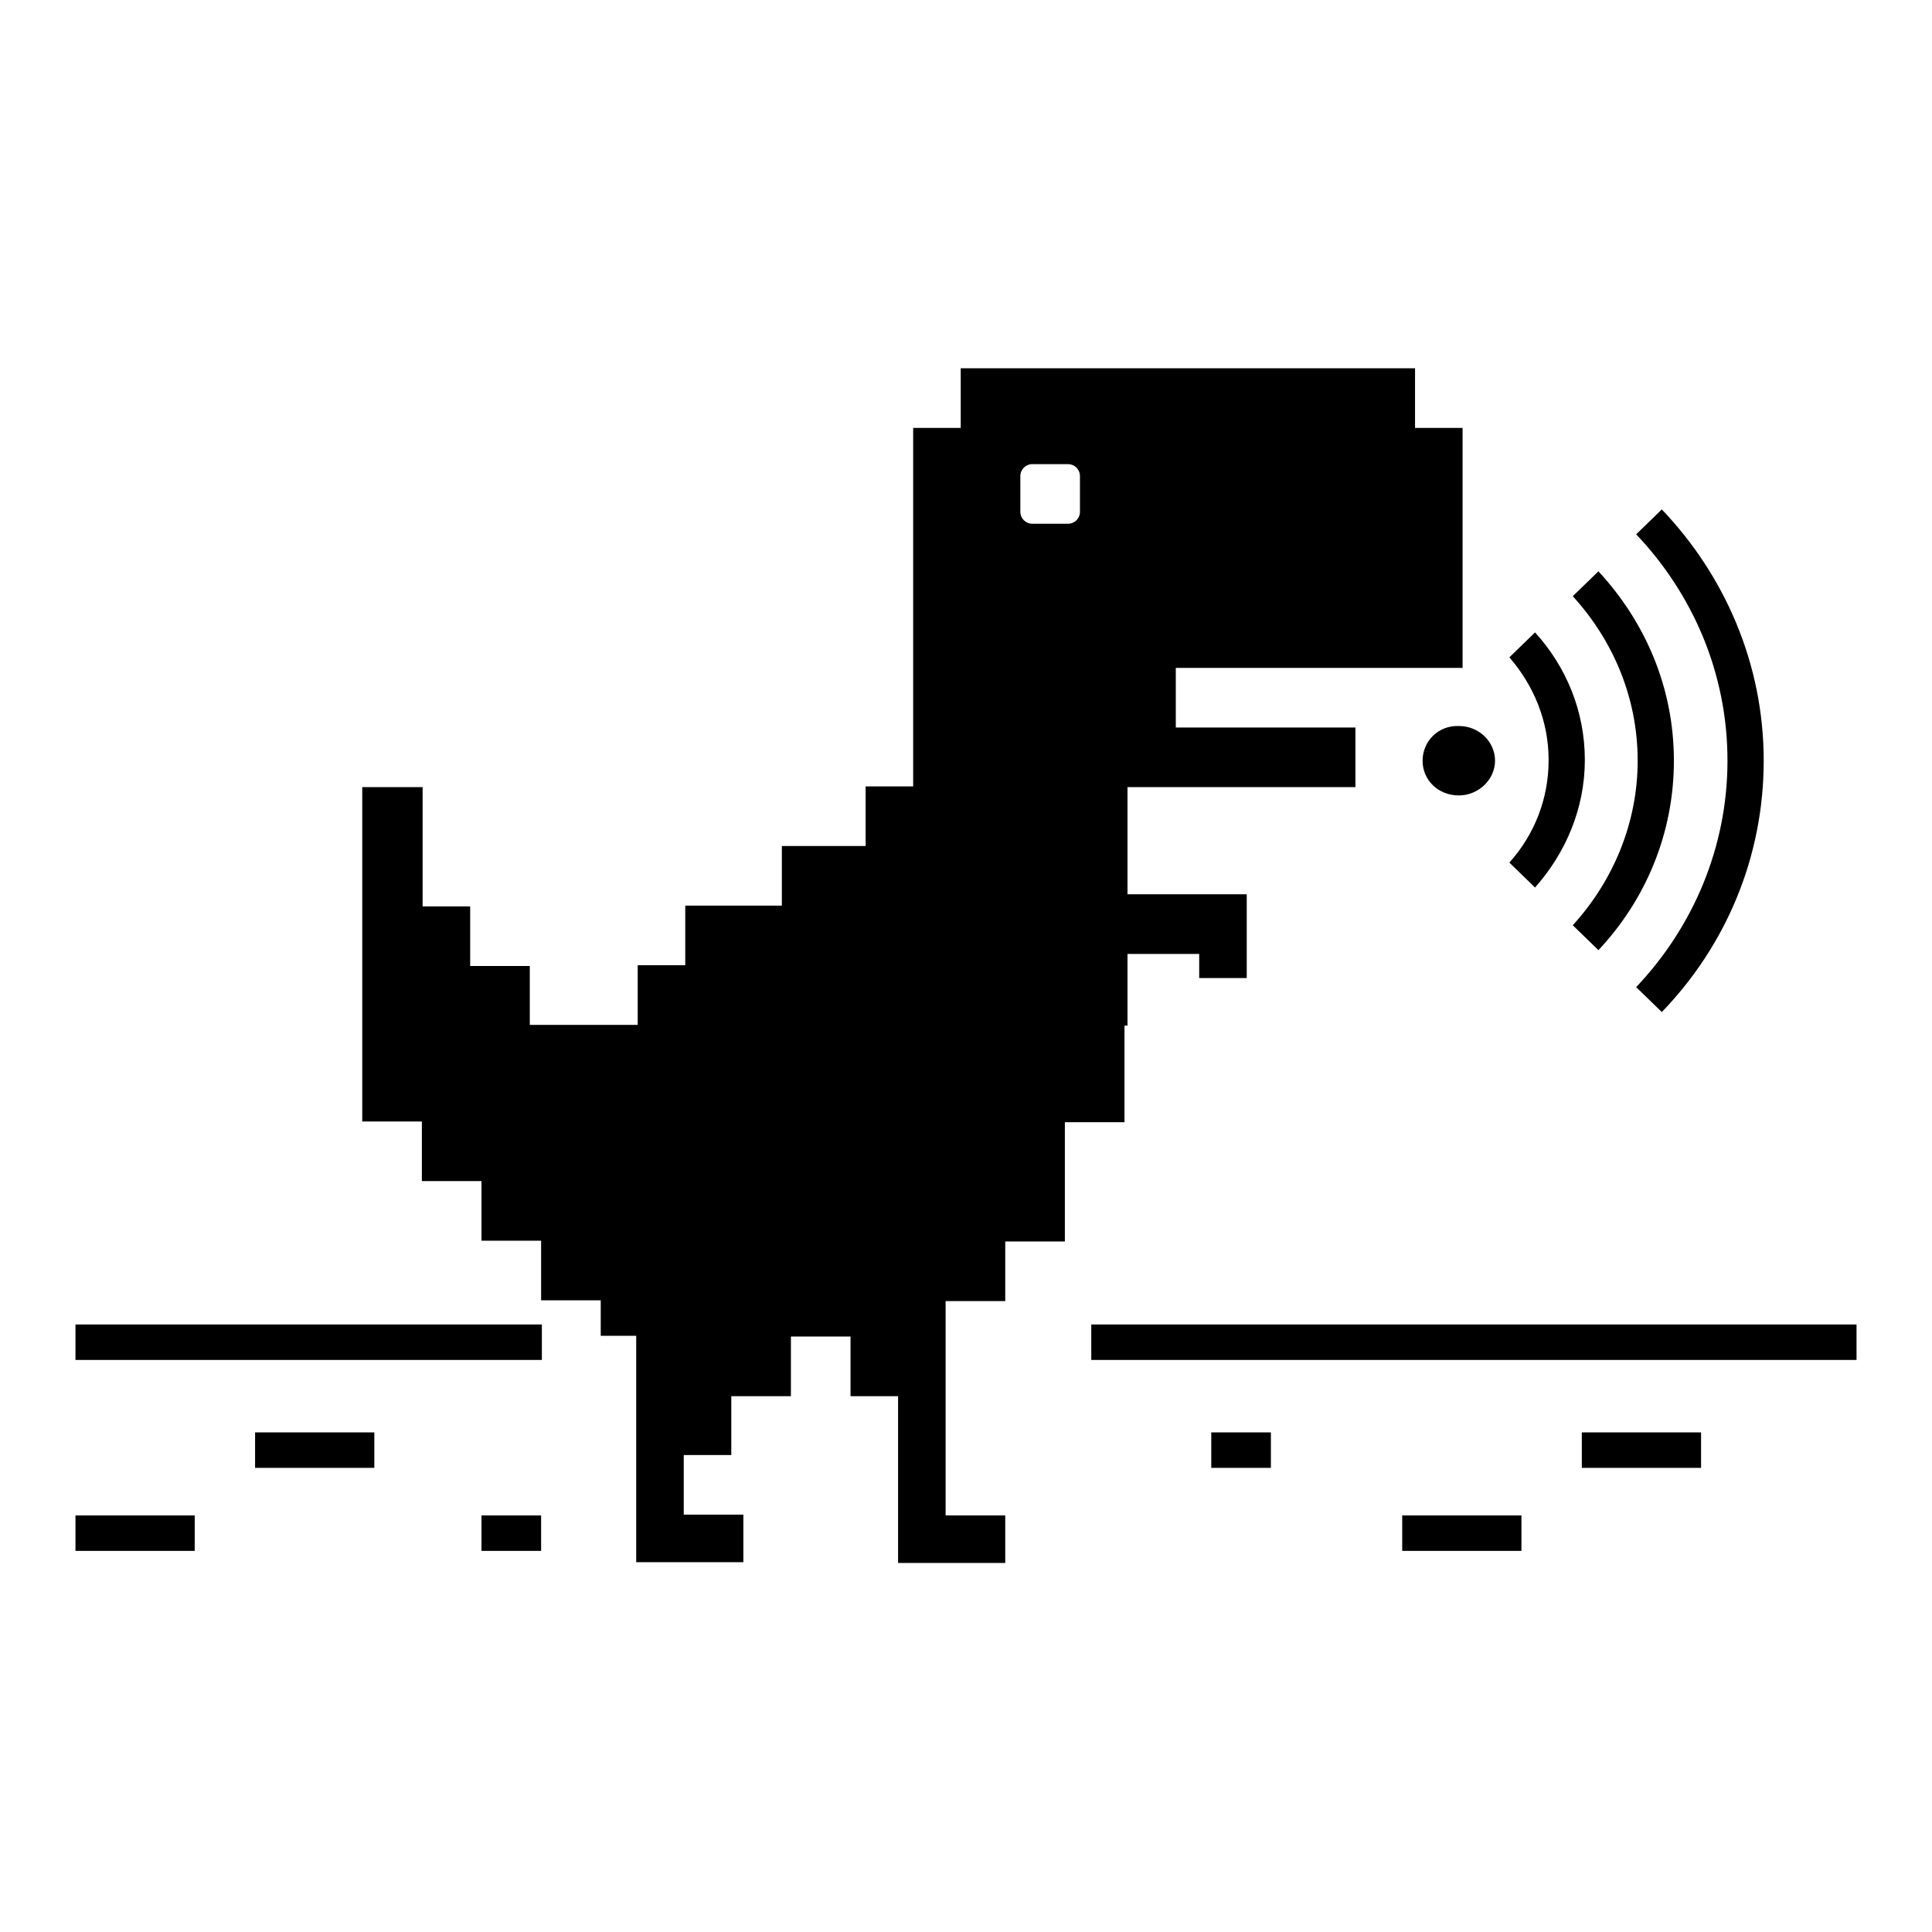
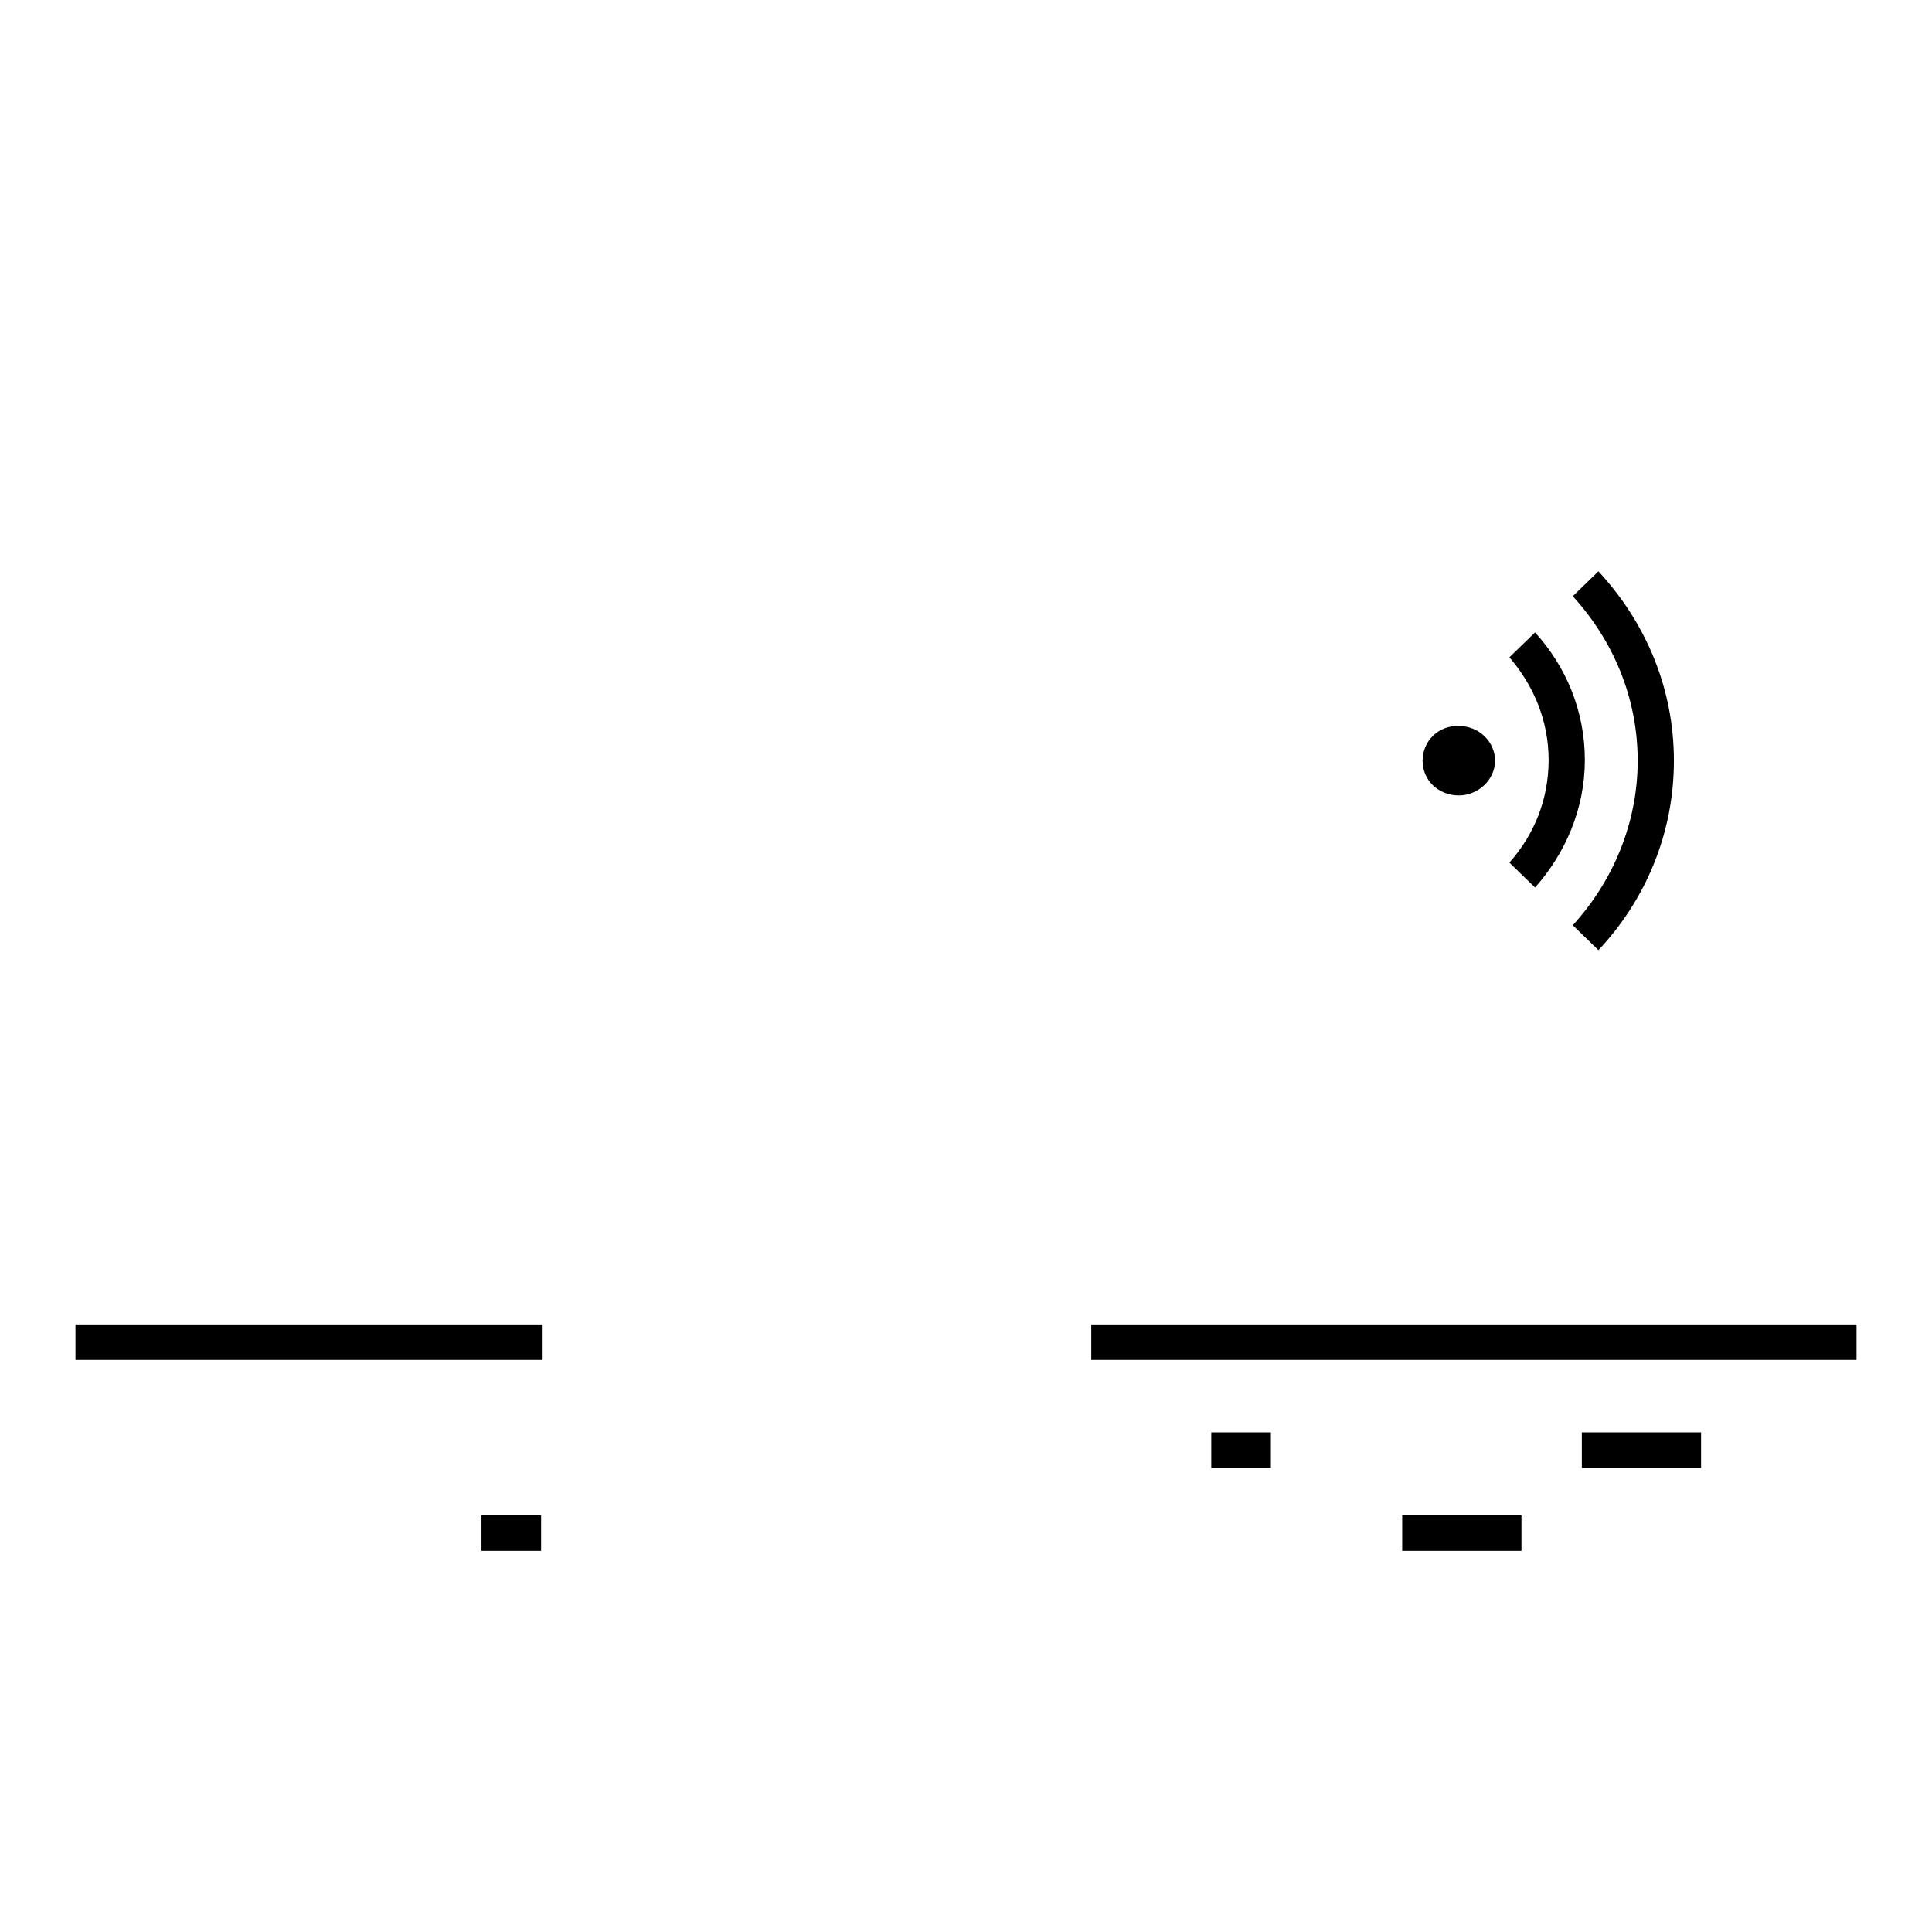
<svg xmlns="http://www.w3.org/2000/svg" version="1.1" x="0px" y="0px" viewBox="0 0 256 256" enable-background="new 0 0 256 256" xml:space="preserve">
  <g>
    <g>
-       <path fill="#000000" d="M216.8,130.8l3.4,3.3c8.4-8.7,13.5-20.4,13.5-33.3c0-12.9-5.2-24.6-13.5-33.3l-3.4,3.3c7.5,7.9,12.1,18.4,12.1,30C228.9,112.3,224.3,122.9,216.8,130.8z" />
-       <path fill="#000000" d="M149.4,135.9V128v-1.6h9.5v3.2h6.3v-3.2v-7.9h-6.3h-9.5v-6.3v-7.9h3.2h3.2h23.8v-7.9h-23.8v-7.9h38V56.7h-6.3v-7.9h-60.2v7.9h-6.3v28.5v3.2v15.8h-6.3v7.9h-11.1v7.9H90.8v7.9h-6.3v7.9H70.2V128h-7.9v-7.9h-6.3v-15.8H48v15.8v7.9v7.9v12.7h7.9v7.9h7.9v7.9h7.9v7.9h7.9v4.7h4.7v7.9v6.3v1.6v7.9v6.3h6.3h7.9v-6.3h-7.9v-7.9h6.3V185h7.9v-7.9h7.9v7.9h6.3v15.8v6.3h6.3h7.9v-6.3h-7.9V185v-7.9v-4.7h7.9v-7.9h7.9v-7.9v-7.9h7.9V135.9L149.4,135.9z M143.1,67.8c0,0.9-0.7,1.6-1.6,1.6h-4.7c-0.9,0-1.6-0.7-1.6-1.6v-4.7c0-0.9,0.7-1.6,1.6-1.6h4.7c0.9,0,1.6,0.7,1.6,1.6V67.8z" />
      <path fill="#000000" d="M144.6,175.5H246v4.7H144.6V175.5z" />
      <path fill="#000000" d="M10,175.5h61.8v4.7H10V175.5L10,175.5z" />
      <path fill="#000000" d="M63.8,200.8h7.9v4.7h-7.9V200.8z" />
-       <path fill="#000000" d="M10,200.8h15.8v4.7H10V200.8z" />
-       <path fill="#000000" d="M33.8,189.8h15.8v4.7H33.8V189.8z" />
      <path fill="#000000" d="M160.5,189.8h7.9v4.7h-7.9V189.8z" />
      <path fill="#000000" d="M185.8,200.8h15.8v4.7h-15.8V200.8L185.8,200.8z" />
      <path fill="#000000" d="M209.6,189.8h15.8v4.7h-15.8V189.8z" />
      <path fill="#000000" d="M188.5,100.8c0,2.6,2.1,4.6,4.8,4.6c2.6,0,4.8-2.1,4.8-4.6s-2.1-4.6-4.8-4.6C190.6,96.1,188.5,98.2,188.5,100.8z" />
      <path fill="#000000" d="M203.4,117.6c4-4.5,6.6-10.4,6.6-16.9s-2.5-12.4-6.6-16.9l-3.4,3.3c3.2,3.7,5.2,8.4,5.2,13.6c0,5.2-1.9,9.9-5.2,13.6L203.4,117.6z" />
      <path fill="#000000" d="M208.4,122.6l3.4,3.3c6.2-6.6,10-15.4,10-25.1s-3.8-18.4-10-25.1l-3.4,3.3c5.3,5.8,8.6,13.4,8.6,21.8C217,109.1,213.7,116.8,208.4,122.6z" />
    </g>
  </g>
</svg>